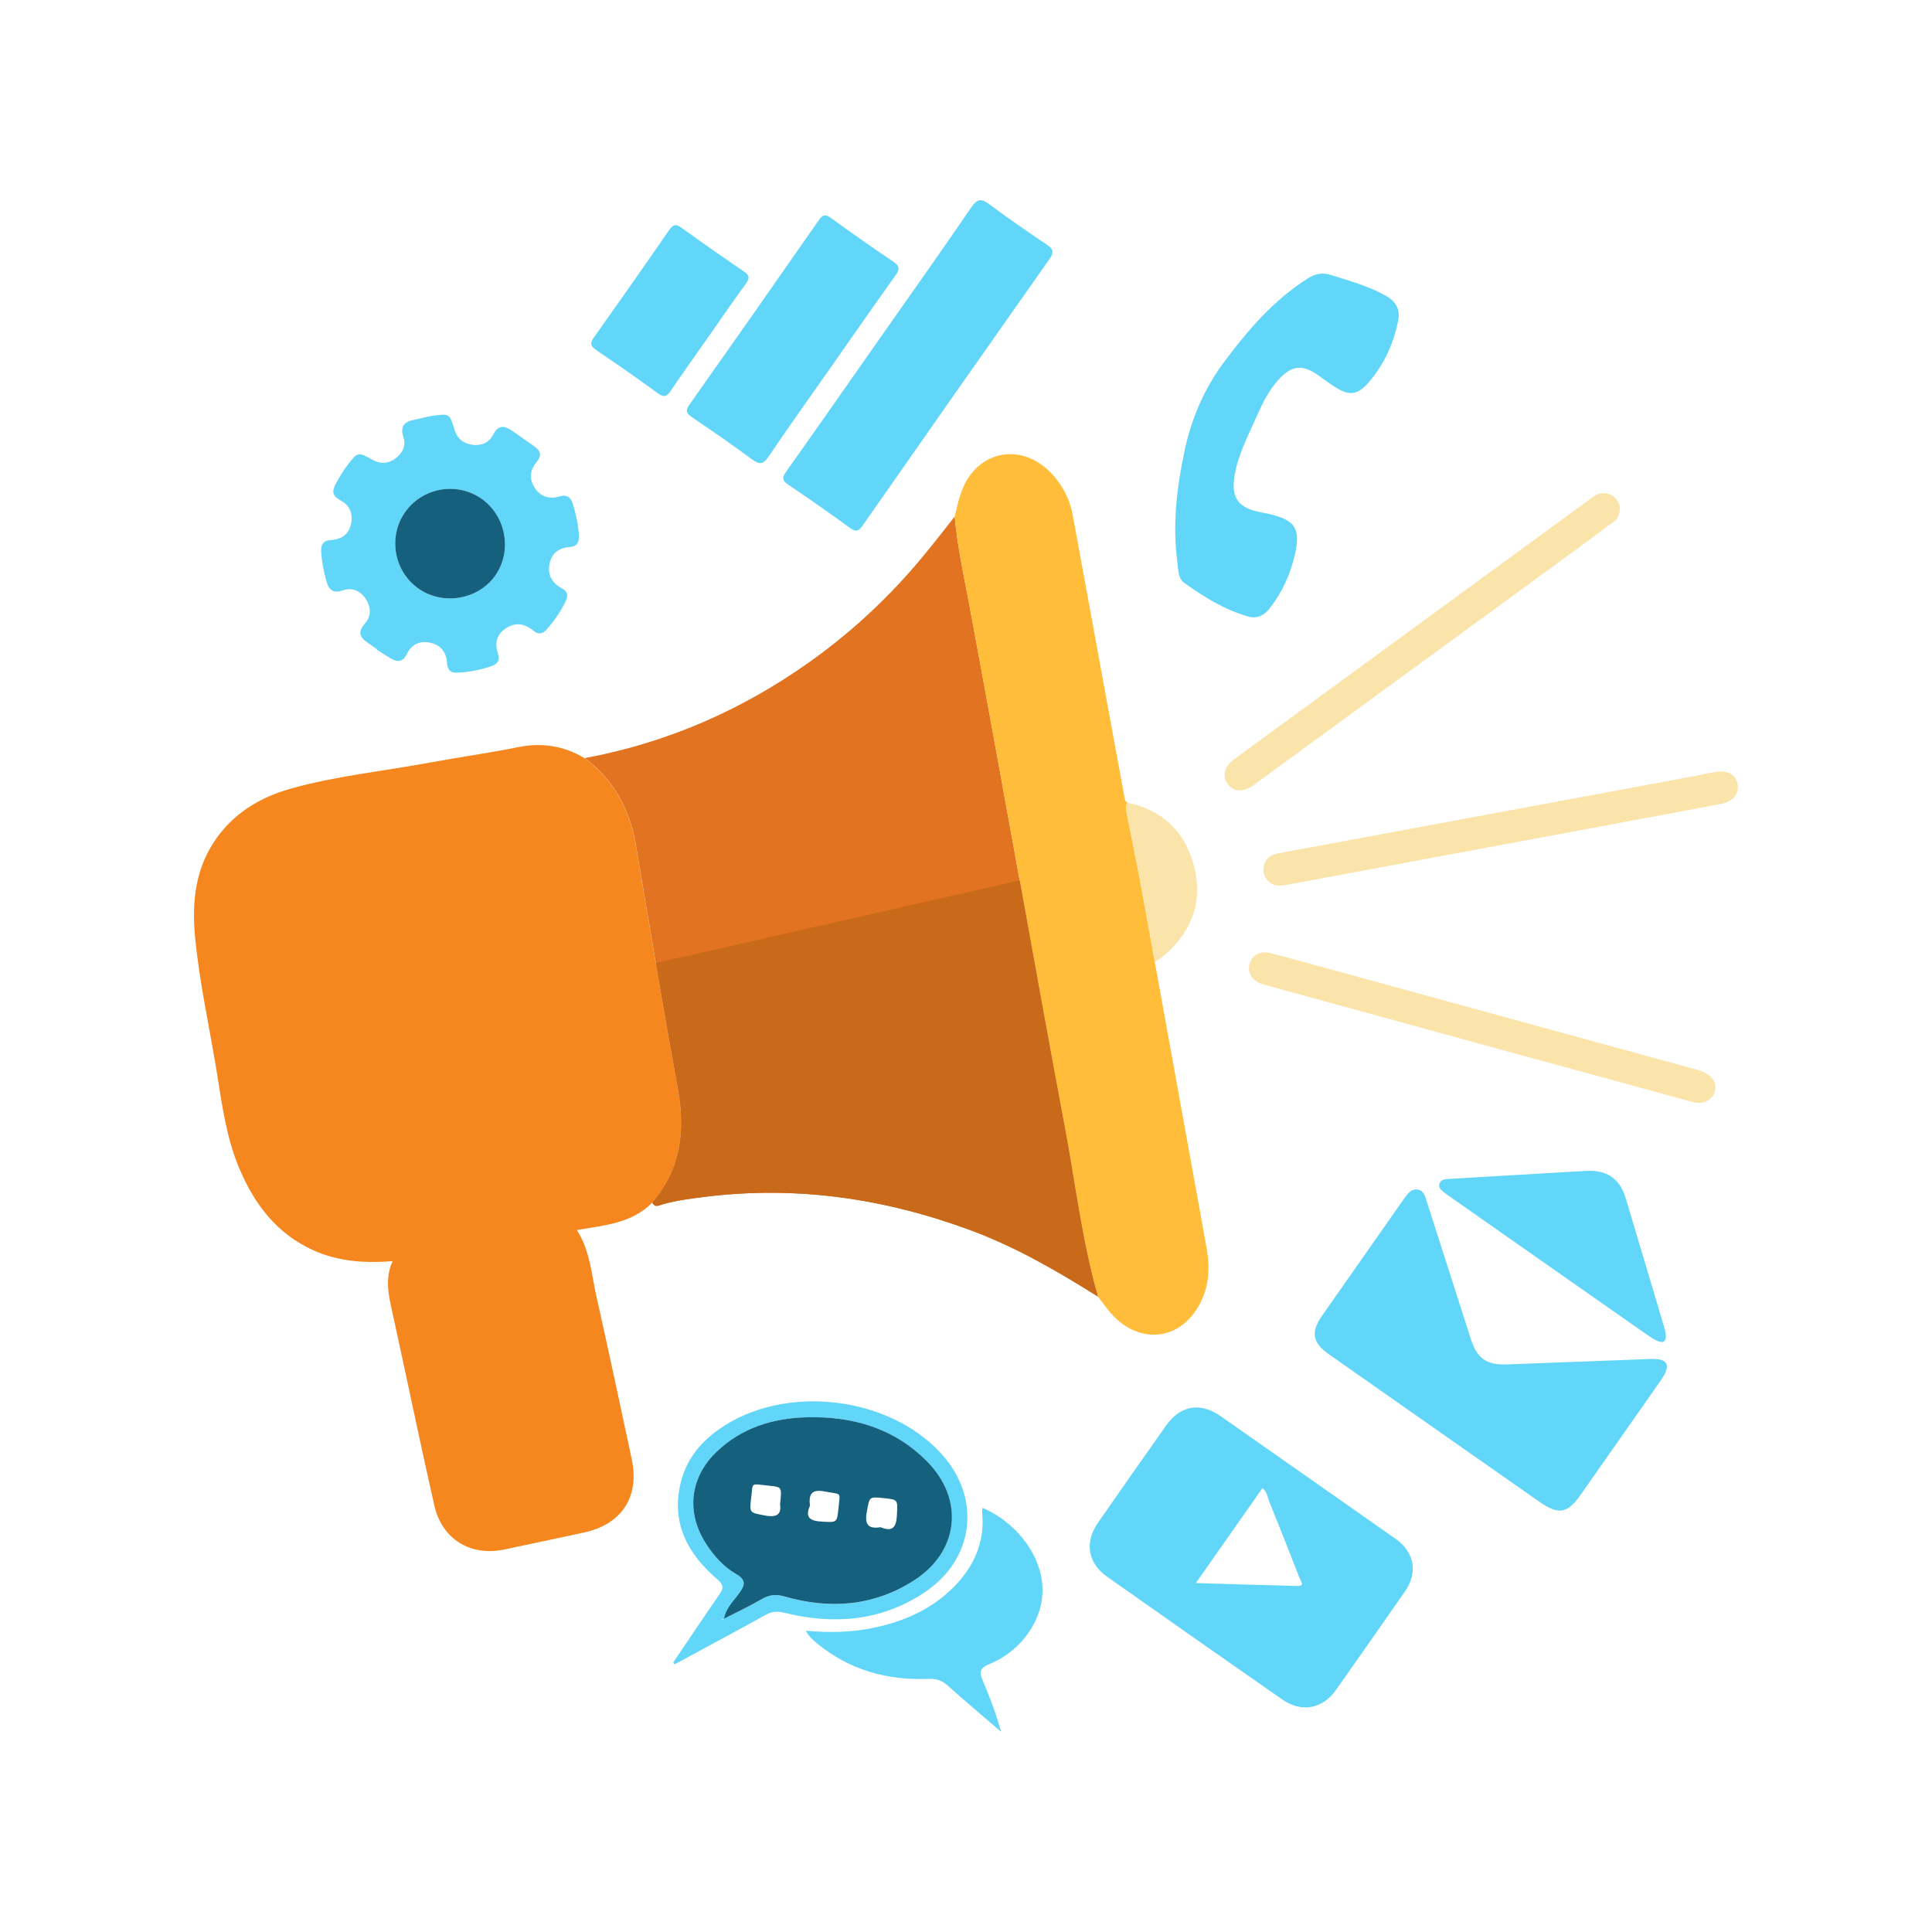
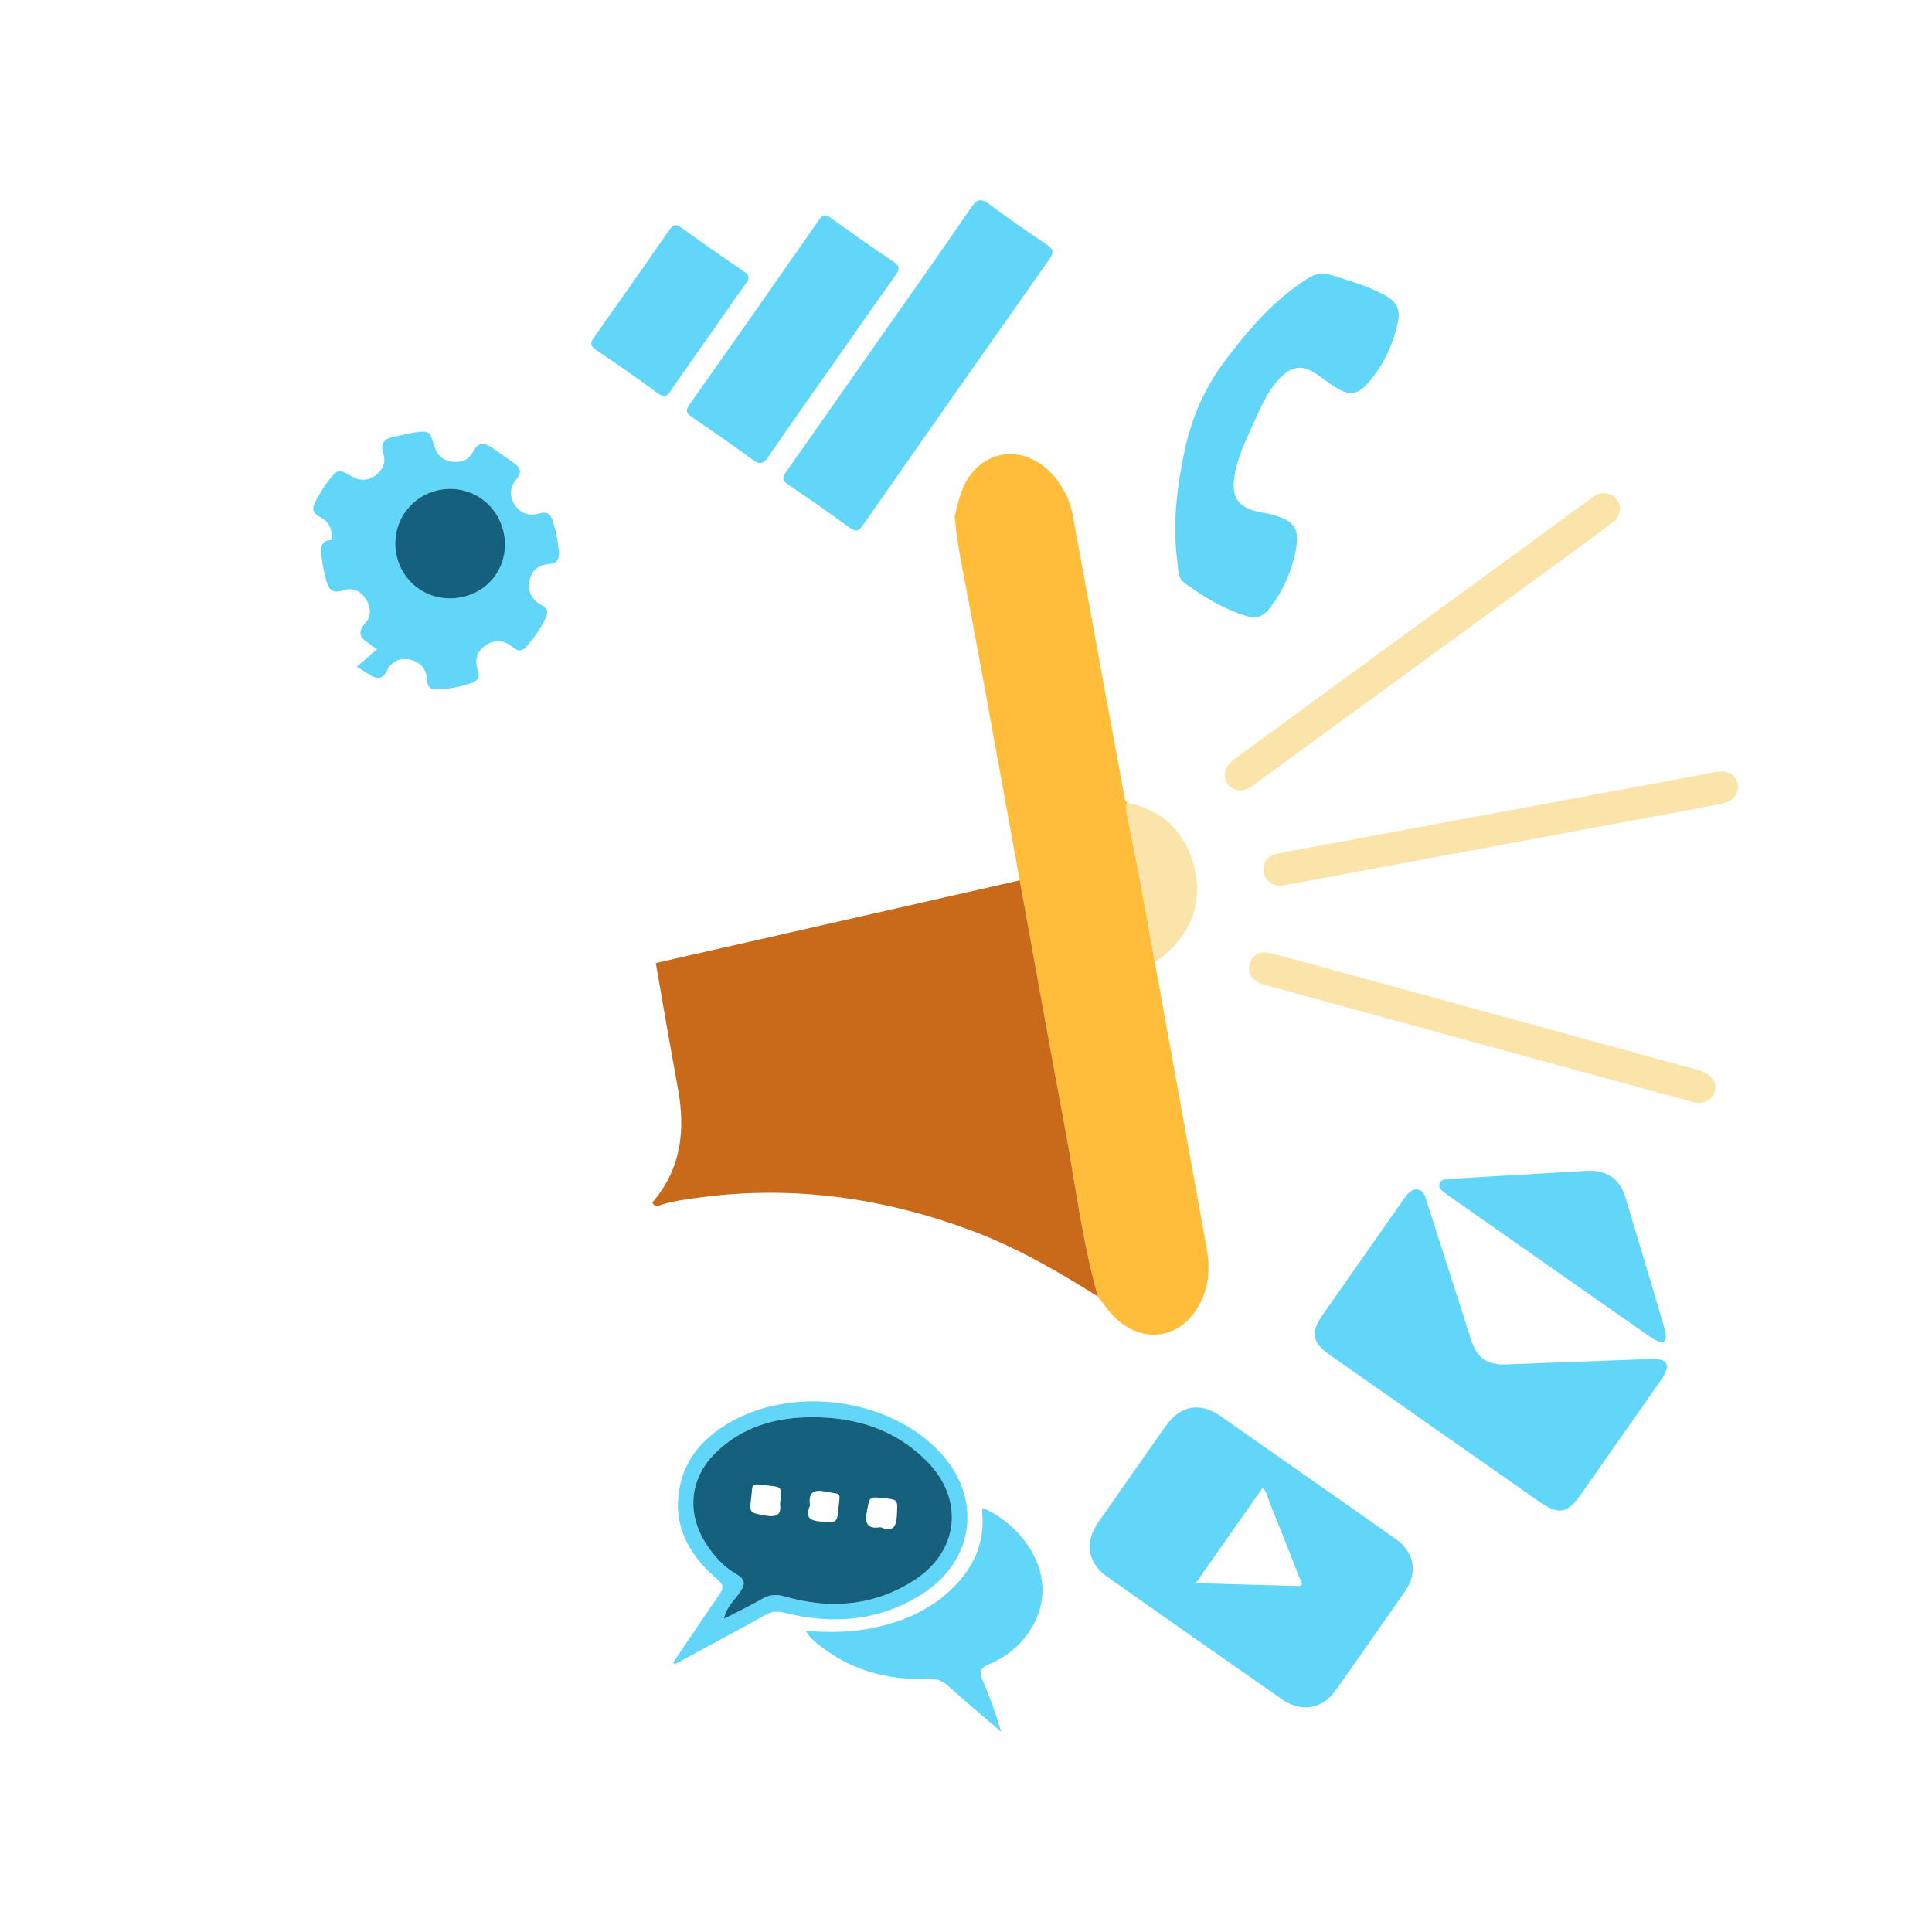
<svg xmlns="http://www.w3.org/2000/svg" version="1.1" id="Layer_1" x="0px" y="0px" viewBox="0 0 512 512" style="enable-background:new 0 0 512 512;" xml:space="preserve">
  <style type="text/css">
	.st0{fill:#FFB806;}
	.st1{fill:#E29E07;}
	.st2{fill:#A57305;}
	.st3{fill:#20A0EF;}
	.st4{fill:#FCBC04;}
	.st5{fill:#E59730;}
	.st6{fill:none;stroke:#F9E109;stroke-width:3;stroke-miterlimit:10;}
	.st7{fill:#F5871E;}
	.st8{fill:#E27320;}
	.st9{fill:#FFBD39;}
	.st10{fill:#62D6F9;}
	.st11{fill:#FBE4AA;}
	.st12{fill:#15617D;}
	.st13{fill:#C96A1B;}
</style>
  <path class="st0" d="M-54.32,1102.99l31.95-1.76l0,0l3.52,63.9c0.49,8.82-6.27,16.37-15.1,16.85c-8.82,0.49-16.37-6.27-16.85-15.1  L-54.32,1102.99L-54.32,1102.99z" />
  <path class="st0" d="M116.08,1141.68l-145.11-16.07l-4.4-79.88l142.48-31.88L116.08,1141.68z" />
  <path class="st1" d="M-73.34,1047.95l39.94-2.2l0,0l4.4,79.88l0,0l-39.94,2.2c-13.23,0.73-24.55-9.41-25.28-22.64l-1.76-31.95  C-96.71,1060-86.57,1048.68-73.34,1047.95z" />
  <path class="st0" d="M-112,1074.08l15.98-0.88l0,0l1.76,31.95l0,0l-15.98,0.88c-8.82,0.49-16.37-6.27-16.85-15.1  C-127.58,1082.11-120.82,1074.56-112,1074.08z" />
-   <path class="st2" d="M-9.69,1107.96c-0.88-0.1-1.76-0.13-2.65-0.08l-17.61,0.95l0.92,16.78l145.11,16.07l-1.12-19.93L-9.69,1107.96z  " />
  <g>
    <path class="st3" d="M269.31,1050.7l-12.39,47.15c-18.26-4.8-36.53-9.6-54.79-14.4c-4.78,2.3-9.56,4.6-14.33,6.9   c2.09-3.01,4.17-6.01,6.26-9.02c4.13-15.72,8.26-31.43,12.39-47.15L269.31,1050.7z" />
    <path class="st4" d="M241.4,1076.97l2.07-7.86c0.57-2.17,2.79-3.47,4.96-2.9c2.17,0.57,3.47,2.79,2.9,4.96l-2.07,7.86   c-0.57,2.17-2.79,3.47-4.96,2.9C242.13,1081.36,240.83,1079.14,241.4,1076.97z" />
    <path class="st4" d="M225.69,1072.84l4.13-15.72c0.57-2.17,2.79-3.47,4.96-2.9s3.47,2.79,2.9,4.96l-4.13,15.72   c-0.57,2.17-2.79,3.47-4.96,2.9C226.42,1077.23,225.12,1075.01,225.69,1072.84z" />
    <path class="st4" d="M209.97,1068.71l4.13-15.72c0.57-2.17,2.79-3.47,4.96-2.9c2.17,0.57,3.47,2.79,2.9,4.96l-4.13,15.72   c-0.57,2.17-2.79,3.47-4.96,2.9S209.4,1070.88,209.97,1068.71z" />
    <path class="st5" d="M214.1,1052.99l-4.13,15.72c-0.06,0.34-0.09,0.69-0.06,1.03c2.2-5.43,6.28-9.89,11.49-12.56l0.56-2.12   c0.57-2.17-0.73-4.39-2.9-4.96C216.9,1049.53,214.68,1050.82,214.1,1052.99z" />
  </g>
  <g>
    <path class="st3" d="M195.2,977.68l0.89,48.74c-18.88,0.34-37.76,0.69-56.64,1.03c-3.97,3.51-7.95,7.02-11.92,10.53   c1.19-3.46,2.38-6.92,3.57-10.38c-0.3-16.25-0.59-32.49-0.89-48.74L195.2,977.68z" />
-     <path class="st4" d="M175.49,1010.54l-0.15-8.12c-0.04-2.24,1.74-4.09,3.99-4.14s4.09,1.74,4.14,3.99l0.15,8.12   c0.04,2.24-1.74,4.09-3.99,4.14C177.38,1014.57,175.53,1012.79,175.49,1010.54z" />
    <path class="st4" d="M159.24,1010.84l-0.3-16.25c-0.04-2.24,1.74-4.09,3.99-4.14s4.09,1.74,4.14,3.99l0.3,16.25   c0.04,2.24-1.74,4.09-3.99,4.14C161.13,1014.87,159.28,1013.08,159.24,1010.84z" />
    <path class="st4" d="M142.99,1011.13l-0.3-16.25c-0.04-2.24,1.74-4.09,3.99-4.14c2.24-0.04,4.09,1.74,4.14,3.99l0.3,16.25   c0.04,2.24-1.74,4.09-3.99,4.14C144.88,1015.16,143.03,1013.38,142.99,1011.13z" />
    <path class="st5" d="M142.7,994.89l0.3,16.25c0.03,0.35,0.1,0.69,0.22,1.01c0.64-5.83,3.35-11.23,7.65-15.21l-0.04-2.19   c-0.04-2.24-1.89-4.03-4.14-3.99C144.44,990.79,142.66,992.64,142.7,994.89z" />
  </g>
  <g>
    <path class="st6" d="M151.66,1037.98c3.77,2.84,16.07,12.82,19.46,29.86c4.96,24.93-13.48,43.13-15.44,45" />
    <path class="st6" d="M146.25,1050.45c2.01,1.89,8.56,8.55,10.36,19.91c2.64,16.62-7.17,28.76-8.22,30.01" />
    <path class="st6" d="M131.91,1058.6c2,1.17,8.5,5.29,10.3,12.33c2.63,10.3-7.13,17.82-8.17,18.59" />
  </g>
  <g>
-     <path class="st7" d="M172.85,318.7c-5.41,5.54-12.72,6.02-19.97,7.27c3.51,5.52,3.85,11.69,5.17,17.56   c3.23,14.39,6.31,28.81,9.38,43.23c2.12,9.95-2.74,17.27-12.74,19.39c-7.01,1.49-14.02,3.01-21.04,4.48   c-8.96,1.88-16.49-2.69-18.53-11.61c-3.06-13.39-5.85-26.84-8.76-40.27c-0.92-4.24-1.82-8.49-2.76-12.73   c-0.86-3.89-1.36-7.77,0.43-11.8c-7.39,0.57-14.29,0.1-20.83-2.81c-9.92-4.43-15.9-12.4-19.94-22.15   c-3.32-8.02-4.42-16.55-5.79-25.02c-1.95-12.07-4.67-24.01-5.8-36.2c-0.87-9.45,0.2-18.55,6.14-26.5   c5.01-6.71,11.91-10.55,19.75-12.69c12.01-3.29,24.42-4.54,36.63-6.81c7.65-1.42,15.37-2.47,22.99-4.02   c6.38-1.3,12.22-0.4,17.76,2.91c7.9,5.86,12.01,13.87,13.62,23.45c3.6,21.42,7.19,42.85,11.09,64.22   C181.69,299.72,180.46,309.86,172.85,318.7z" />
-     <path class="st8" d="M290.97,343.61c-10.74-6.75-21.67-13.09-33.61-17.53c-22.95-8.52-46.51-11.96-70.92-8.86   c-3.6,0.46-7.19,0.91-10.69,1.89c-0.91,0.24-2.14,1.12-2.89-0.42c7.61-8.83,8.83-18.97,6.81-30.11   c-2.03-11.11-3.98-22.23-5.88-33.37c-1.76-10.28-3.47-20.55-5.2-30.84c-1.61-9.58-5.72-17.59-13.63-23.46   c21.77-4.05,41.6-12.7,59.62-25.51c9.71-6.91,18.51-14.83,26.43-23.77c4.23-4.75,8.09-9.77,12-14.76c0.7,7.97,2.44,15.76,3.9,23.59   c4.16,22.23,8.16,44.5,12.21,66.75c0.37,2.03,0.74,4.07,1.1,6.09c3.95,21.73,7.82,43.46,11.91,65.16   C284.98,313.52,286.74,328.82,290.97,343.61z" />
    <path class="st9" d="M290.97,343.61c-4.23-14.8-5.98-30.08-8.83-45.15c-4.48-23.72-8.69-47.5-13.02-71.25   c-4.06-22.25-8.06-44.52-12.21-66.75c-1.46-7.84-3.2-15.63-3.91-23.59c0.92-3.71,1.63-7.5,3.93-10.7   c5.65-7.83,15.85-7.75,22.52,0.19c2.45,2.92,4.11,6.24,4.8,9.98c2.97,16.09,5.9,32.19,8.85,48.29c1.58,8.64,3.18,17.29,4.77,25.93   c0.14,0.78,0.1,1.63,0.86,2.17c-0.63,1.18-0.22,2.37,0.01,3.53c1.07,5.51,2.23,11,3.27,16.51c1.39,7.4,2.69,14.81,4.03,22.22   c3.49,19.27,6.99,38.55,10.48,57.82c1.12,6.16,2.26,12.32,3.33,18.49c1.04,6.02,0.22,11.8-3.46,16.73   c-5.72,7.67-15.55,7.5-22.09-0.13C293.12,346.53,292.07,345.05,290.97,343.61z" />
    <path class="st10" d="M380.08,378.47c-9.26-6.49-18.53-12.98-27.78-19.48c-4.55-3.2-5.04-5.88-1.88-10.4   c7.06-10.1,14.14-20.18,21.21-30.27c0.17-0.25,0.34-0.5,0.52-0.74c0.92-1.21,1.85-2.63,3.59-2.33c1.64,0.28,1.96,1.89,2.39,3.22   c2.2,6.82,4.37,13.65,6.56,20.47c1.69,5.29,3.38,10.58,5.08,15.86c1.68,5.22,4.16,6.98,9.59,6.78c12.2-0.45,24.41-0.92,36.61-1.38   c1.11-0.04,2.23-0.1,3.32,0.01c2.28,0.22,3,1.48,2.05,3.56c-0.37,0.82-0.89,1.58-1.4,2.32c-7,10.01-14.01,20.02-21.04,30.02   c-3.56,5.06-5.87,5.44-11.03,1.82C398.61,391.45,389.35,384.96,380.08,378.47C380.09,378.47,380.09,378.47,380.08,378.47z" />
-     <path class="st10" d="M99.93,172.07c-0.83-0.58-1.64-1.18-2.48-1.73c-2.19-1.45-2.69-2.92-0.71-5.14c1.69-1.9,1.62-4.27,0.19-6.46   c-1.44-2.22-3.64-3.11-6.03-2.3c-2.89,0.98-3.85-0.32-4.48-2.73c-0.64-2.45-1.16-4.9-1.3-7.44c-0.11-1.93,0.46-3.03,2.64-3.16   c2.79-0.17,4.78-1.57,5.31-4.49c0.49-2.69-0.5-4.8-2.91-6.06c-2.13-1.12-2.23-2.46-1.13-4.44c0.94-1.68,1.88-3.34,3.05-4.86   c2.77-3.57,2.78-3.55,6.7-1.38c2.06,1.15,4.13,1.02,5.98-0.35c1.83-1.35,2.92-3.34,2.18-5.56c-1.04-3.1,0.27-4.28,3.05-4.78   c1.59-0.28,3.14-0.8,4.73-1.01c4.45-0.6,4.44-0.55,5.73,3.71c0.68,2.23,2.21,3.58,4.51,3.95c2.44,0.39,4.62-0.45,5.69-2.57   c1.39-2.76,3.02-2.5,5.07-1.1c2,1.37,3.97,2.77,5.95,4.17c1.61,1.14,1.94,2.43,0.56,4.06c-1.76,2.06-2.06,4.42-0.62,6.72   c1.5,2.41,3.83,3.27,6.56,2.46c2.21-0.66,3.17,0.3,3.74,2.27c0.76,2.63,1.34,5.27,1.5,8.01c0.11,1.8-0.43,2.94-2.39,3.1   c-2.82,0.22-4.82,1.55-5.39,4.42c-0.57,2.92,0.63,5.11,3.24,6.51c1.37,0.74,1.83,1.68,1.12,3.22c-1.32,2.88-3.1,5.42-5.19,7.77   c-1.05,1.19-2.19,1.31-3.43,0.27c-2.36-1.97-4.88-2.35-7.48-0.53c-2.42,1.69-2.81,4.02-1.91,6.69c0.51,1.53-0.07,2.59-1.51,3.12   c-3.05,1.12-6.22,1.71-9.47,1.83c-1.82,0.07-2.45-0.98-2.54-2.65c-0.17-2.89-1.81-4.74-4.55-5.31c-2.63-0.55-4.87,0.48-6.05,2.94   c-1.09,2.26-2.53,2.32-4.4,1.19c-1.21-0.73-2.4-1.49-3.6-2.24C99.88,172.14,99.9,172.1,99.93,172.07z M110.93,156.01   c6.55,4.58,15.99,2.89,20.43-3.64c4.41-6.48,2.7-15.66-3.76-20.19c-6.59-4.63-15.77-2.96-20.35,3.69   C102.79,142.38,104.44,151.47,110.93,156.01z" />
+     <path class="st10" d="M99.93,172.07c-0.83-0.58-1.64-1.18-2.48-1.73c-2.19-1.45-2.69-2.92-0.71-5.14c1.69-1.9,1.62-4.27,0.19-6.46   c-1.44-2.22-3.64-3.11-6.03-2.3c-2.89,0.98-3.85-0.32-4.48-2.73c-0.64-2.45-1.16-4.9-1.3-7.44c-0.11-1.93,0.46-3.03,2.64-3.16   c0.49-2.69-0.5-4.8-2.91-6.06c-2.13-1.12-2.23-2.46-1.13-4.44c0.94-1.68,1.88-3.34,3.05-4.86   c2.77-3.57,2.78-3.55,6.7-1.38c2.06,1.15,4.13,1.02,5.98-0.35c1.83-1.35,2.92-3.34,2.18-5.56c-1.04-3.1,0.27-4.28,3.05-4.78   c1.59-0.28,3.14-0.8,4.73-1.01c4.45-0.6,4.44-0.55,5.73,3.71c0.68,2.23,2.21,3.58,4.51,3.95c2.44,0.39,4.62-0.45,5.69-2.57   c1.39-2.76,3.02-2.5,5.07-1.1c2,1.37,3.97,2.77,5.95,4.17c1.61,1.14,1.94,2.43,0.56,4.06c-1.76,2.06-2.06,4.42-0.62,6.72   c1.5,2.41,3.83,3.27,6.56,2.46c2.21-0.66,3.17,0.3,3.74,2.27c0.76,2.63,1.34,5.27,1.5,8.01c0.11,1.8-0.43,2.94-2.39,3.1   c-2.82,0.22-4.82,1.55-5.39,4.42c-0.57,2.92,0.63,5.11,3.24,6.51c1.37,0.74,1.83,1.68,1.12,3.22c-1.32,2.88-3.1,5.42-5.19,7.77   c-1.05,1.19-2.19,1.31-3.43,0.27c-2.36-1.97-4.88-2.35-7.48-0.53c-2.42,1.69-2.81,4.02-1.91,6.69c0.51,1.53-0.07,2.59-1.51,3.12   c-3.05,1.12-6.22,1.71-9.47,1.83c-1.82,0.07-2.45-0.98-2.54-2.65c-0.17-2.89-1.81-4.74-4.55-5.31c-2.63-0.55-4.87,0.48-6.05,2.94   c-1.09,2.26-2.53,2.32-4.4,1.19c-1.21-0.73-2.4-1.49-3.6-2.24C99.88,172.14,99.9,172.1,99.93,172.07z M110.93,156.01   c6.55,4.58,15.99,2.89,20.43-3.64c4.41-6.48,2.7-15.66-3.76-20.19c-6.59-4.63-15.77-2.96-20.35,3.69   C102.79,142.38,104.44,151.47,110.93,156.01z" />
    <path class="st10" d="M233.29,89.48c8.06-11.49,16.19-22.94,24.11-34.52c1.63-2.38,2.72-2.37,4.87-0.76   c4.93,3.69,10.01,7.17,15.12,10.62c1.68,1.14,2.04,1.99,0.76,3.79c-16.58,23.53-33.09,47.1-49.56,70.69   c-1.04,1.5-1.79,1.73-3.32,0.62c-5.39-3.91-10.84-7.76-16.38-11.47c-1.75-1.18-1.58-2-0.5-3.53   C216.74,113.15,225,101.31,233.29,89.48z" />
    <path class="st10" d="M324.44,95.87c6.3-8.43,13.1-16.37,22.14-22.09c2.01-1.27,3.9-1.63,6.25-0.88c4.9,1.56,9.85,2.91,14.38,5.45   c2.74,1.53,3.94,3.62,3.3,6.72c-1.23,6.05-3.73,11.52-7.74,16.2c-2.97,3.47-5.19,3.7-8.97,1.3c-1.53-0.97-2.98-2.07-4.47-3.12   c-4.21-2.97-7.04-2.65-10.55,1.22c-2.4,2.66-4.03,5.8-5.45,9.03c-2.31,5.25-5.09,10.34-6.11,16.07c-1.09,6.1,0.83,8.82,6.9,9.99   c0.69,0.13,1.39,0.25,2.08,0.41c7.08,1.65,8.55,3.87,6.94,10.9c-1.18,5.17-3.38,9.91-6.65,14.13c-1.51,1.95-3.37,2.86-5.81,2.16   c-6.2-1.79-11.61-5.14-16.79-8.85c-1.76-1.26-1.62-3.62-1.88-5.58c-1.32-9.94-0.15-19.74,1.91-29.46   C315.75,110.87,319.15,102.95,324.44,95.87z" />
    <path class="st10" d="M220.14,97.4c-5.51,7.86-11.1,15.67-16.48,23.62c-1.46,2.15-2.45,2.14-4.42,0.68   c-5.19-3.86-10.53-7.52-15.88-11.15c-1.49-1.01-1.78-1.71-0.66-3.3c11.49-16.26,22.92-32.57,34.29-48.91   c1.12-1.61,1.89-1.54,3.33-0.49c5.41,3.9,10.84,7.77,16.4,11.47c1.9,1.27,1.66,2.17,0.51,3.78   C231.47,81.15,225.83,89.28,220.14,97.4z" />
    <path class="st10" d="M260.39,399.59c10.92,4.68,20.1,17.76,13.86,30.23c-2.65,5.29-6.85,9.02-12.19,11.25   c-2.67,1.11-2.48,2.3-1.57,4.43c1.85,4.32,3.49,8.73,4.8,13.43c-4.76-4.1-9.57-8.14-14.25-12.33c-1.57-1.4-3.12-1.76-5.19-1.68   c-10.73,0.41-20.55-2.32-29.02-9.16c-1.16-0.94-2.38-1.86-3.27-3.59c6,0.52,11.77,0.46,17.48-0.69   c7.96-1.61,15.24-4.64,21.16-10.37c5.71-5.54,8.87-12.15,8.09-20.32C260.23,400.41,260.34,400.01,260.39,399.59z" />
    <path class="st10" d="M410.37,335.44c-8.6-6.03-17.21-12.06-25.81-18.09c-0.66-0.46-1.34-0.91-1.96-1.43   c-0.69-0.58-1.48-1.22-1.11-2.27c0.36-1.02,1.34-1.14,2.26-1.2c4.74-0.3,9.47-0.57,14.21-0.85c7.46-0.44,14.92-0.87,22.38-1.3   c5.43-0.31,8.9,2.01,10.45,7.13c3.41,11.31,6.77,22.64,10.14,33.96c0.23,0.77,0.44,1.56,0.52,2.36c0.17,1.66-0.6,2.32-2.17,1.64   c-0.91-0.39-1.77-0.95-2.59-1.52C427.9,347.74,419.13,341.59,410.37,335.44z" />
    <path class="st11" d="M453.79,290.61c-1.49,1.73-3.34,1.97-5.64,1.33c-15.25-4.22-30.53-8.34-45.8-12.52   c-21.88-5.99-43.75-12-65.63-18c-0.78-0.21-1.57-0.39-2.33-0.65c-2.62-0.93-3.94-3.13-3.23-5.33c0.77-2.41,2.8-3.56,5.53-2.85   c5.95,1.54,11.88,3.18,17.8,4.81c31.8,8.7,63.59,17.42,95.38,26.13C454.07,284.67,455.77,287.65,453.79,290.61z" />
    <path class="st11" d="M428.35,137.71c-3.53,2.62-7.23,5.42-10.97,8.15c-28.07,20.51-56.15,41-84.23,61.5   c-0.33,0.24-0.62,0.51-0.95,0.75c-2.77,1.95-5.36,1.77-6.92-0.45c-1.44-2.06-0.78-4.57,1.79-6.46   c9.26-6.79,18.54-13.56,27.81-20.34c22.04-16.11,44.09-32.21,66.13-48.33c1.31-0.96,2.56-2.02,4.33-1.84   c1.64,0.16,2.84,1.02,3.56,2.48C429.64,134.66,429.26,136.11,428.35,137.71z" />
    <path class="st11" d="M336.63,233.92c-1.38-1.07-2.06-2.44-1.74-4.22c0.37-2.07,1.78-3.13,3.7-3.52c3.47-0.7,6.95-1.3,10.43-1.94   c32.98-6.12,65.96-12.25,98.94-18.37c2.28-0.42,4.55-0.95,6.84-1.31c3.18-0.51,5.31,0.82,5.72,3.47c0.36,2.32-1.37,4.43-4.22,4.97   c-9.53,1.81-19.07,3.59-28.6,5.36c-28.71,5.34-57.42,10.68-86.12,16.02C339.89,234.69,338.19,235.12,336.63,233.92z" />
    <path class="st10" d="M178.41,440.57c4.06-6,8.08-12.02,12.2-17.97c1.13-1.63,1.27-2.53-0.5-4.05c-8.06-6.9-12.48-15.31-9.55-26.24   c1.56-5.81,5.23-10.2,10.07-13.6c17.06-11.96,44.59-8.94,58.7,6.39c10.82,11.76,9.01,28.03-4.31,36.9   c-11.48,7.64-24.08,8.65-37.18,5.39c-1.82-0.45-3.22-0.37-4.85,0.53c-8.04,4.44-16.13,8.77-24.21,13.14   C178.65,440.89,178.53,440.73,178.41,440.57z M191.81,429.02c3.39-1.75,6.86-3.39,10.16-5.29c1.99-1.15,3.74-1.28,5.96-0.63   c12,3.47,23.62,2.59,34.29-4.27c11.92-7.66,13.39-21.46,3.46-31.51c-8.79-8.9-19.85-12.04-32-11.71   c-8.91,0.24-17.12,2.79-23.75,9.1c-7.17,6.83-8.17,16.17-2.79,24.48c2.06,3.18,4.59,6.01,7.83,7.89c2.82,1.63,2.53,2.93,0.86,5.22   c-1.53,2.11-3.58,4.01-3.99,6.8c-0.15-0.03-0.3-0.05-0.45-0.08c-0.01,0.1-0.01,0.19-0.02,0.29   C191.53,429.2,191.67,429.11,191.81,429.02z" />
    <path class="st10" d="M187.7,89.32c-3.3,4.71-6.66,9.39-9.88,14.15c-1.03,1.52-1.76,2.03-3.49,0.76   c-5.37-3.94-10.84-7.74-16.35-11.48c-1.55-1.05-1.66-1.81-0.59-3.32c6.72-9.46,13.39-18.96,19.98-28.52   c1.11-1.61,1.9-1.52,3.34-0.48c5.4,3.9,10.85,7.74,16.37,11.46c1.57,1.06,1.65,1.82,0.56,3.31C194.25,79.86,191,84.61,187.7,89.32z   " />
    <path class="st11" d="M306.04,254.99c-1.34-7.41-2.64-14.82-4.03-22.22c-1.04-5.51-2.19-11.01-3.27-16.51   c-0.23-1.16-0.64-2.35-0.01-3.53c9.19,1.86,15.12,7.5,17.58,16.35c2.58,9.3-0.16,17.31-7.37,23.74   C308.04,253.62,307.01,254.27,306.04,254.99z" />
    <path class="st12" d="M110.93,156.01c-6.49-4.54-8.15-13.63-3.67-20.15c4.57-6.65,13.75-8.31,20.35-3.69   c6.46,4.53,8.17,13.71,3.76,20.19C126.92,158.9,117.48,160.58,110.93,156.01z" />
    <path class="st10" d="M346.54,391.46c7.77,5.45,15.56,10.88,23.32,16.36c5,3.53,5.96,8.93,2.45,13.97   c-6.06,8.7-12.15,17.39-18.26,26.06c-3.57,5.07-9.14,6.09-14.28,2.51c-15.5-10.8-30.97-21.64-46.4-32.53c-5.11-3.6-6-9.1-2.4-14.28   c5.99-8.63,12.02-17.23,18.09-25.81c3.79-5.35,9.03-6.2,14.41-2.45C331.16,380.67,338.85,386.07,346.54,391.46z M316.91,419.53   c9.21,0.27,18.04,0.55,26.87,0.77c2.14,0.05,0.92-1.32,0.65-2.02c-2.67-6.86-5.38-13.7-8.13-20.52c-0.46-1.15-0.54-2.55-1.75-3.38   C328.71,402.7,322.94,410.92,316.91,419.53z" />
    <path class="st12" d="M191.85,429.09c0.41-2.8,2.46-4.7,3.99-6.8c1.66-2.29,1.96-3.59-0.86-5.22c-3.24-1.87-5.77-4.71-7.83-7.89   c-5.38-8.3-4.38-17.65,2.79-24.48c6.63-6.31,14.84-8.86,23.75-9.1c12.15-0.33,23.21,2.81,32,11.71   c9.93,10.05,8.47,23.85-3.46,31.51c-10.67,6.85-22.29,7.73-34.29,4.27c-2.22-0.64-3.98-0.51-5.96,0.63   c-3.3,1.91-6.76,3.54-10.16,5.29L191.85,429.09z M233.37,404.73c3.16,1.33,4.17,0.01,4.32-3.17c0.19-4.13,0.39-4.12-3.41-4.53   c-4.06-0.44-3.83-0.4-4.58,3.72C229.09,404.06,230.15,405.23,233.37,404.73z M214.64,399.03c-1.41,3.23,0.17,4.07,3.23,4.22   c3.92,0.2,3.95,0.37,4.34-3.64c0.45-4.51,0.91-3.45-3.66-4.35C215.09,394.56,214.28,395.98,214.64,399.03z M206.72,398.64   c0.5-4.55,0.5-4.57-2.77-4.9c-5.17-0.51-4.37-1.07-4.86,2.99c-0.53,4.36-0.44,4.12,3.72,4.9   C206.04,402.24,207.1,401.19,206.72,398.64z" />
    <path class="st13" d="M290.97,343.61c-10.74-6.75-21.67-13.09-33.61-17.53c-22.95-8.52-46.51-11.96-70.92-8.86   c-3.6,0.46-7.19,0.91-10.69,1.89c-0.91,0.24-2.14,1.12-2.89-0.42c7.61-8.83,8.83-18.97,6.81-30.11   c-2.03-11.11-3.98-22.23-5.88-33.37l96.45-21.91c3.95,21.73,7.82,43.46,11.91,65.16C284.98,313.52,286.74,328.82,290.97,343.61z" />
  </g>
</svg>